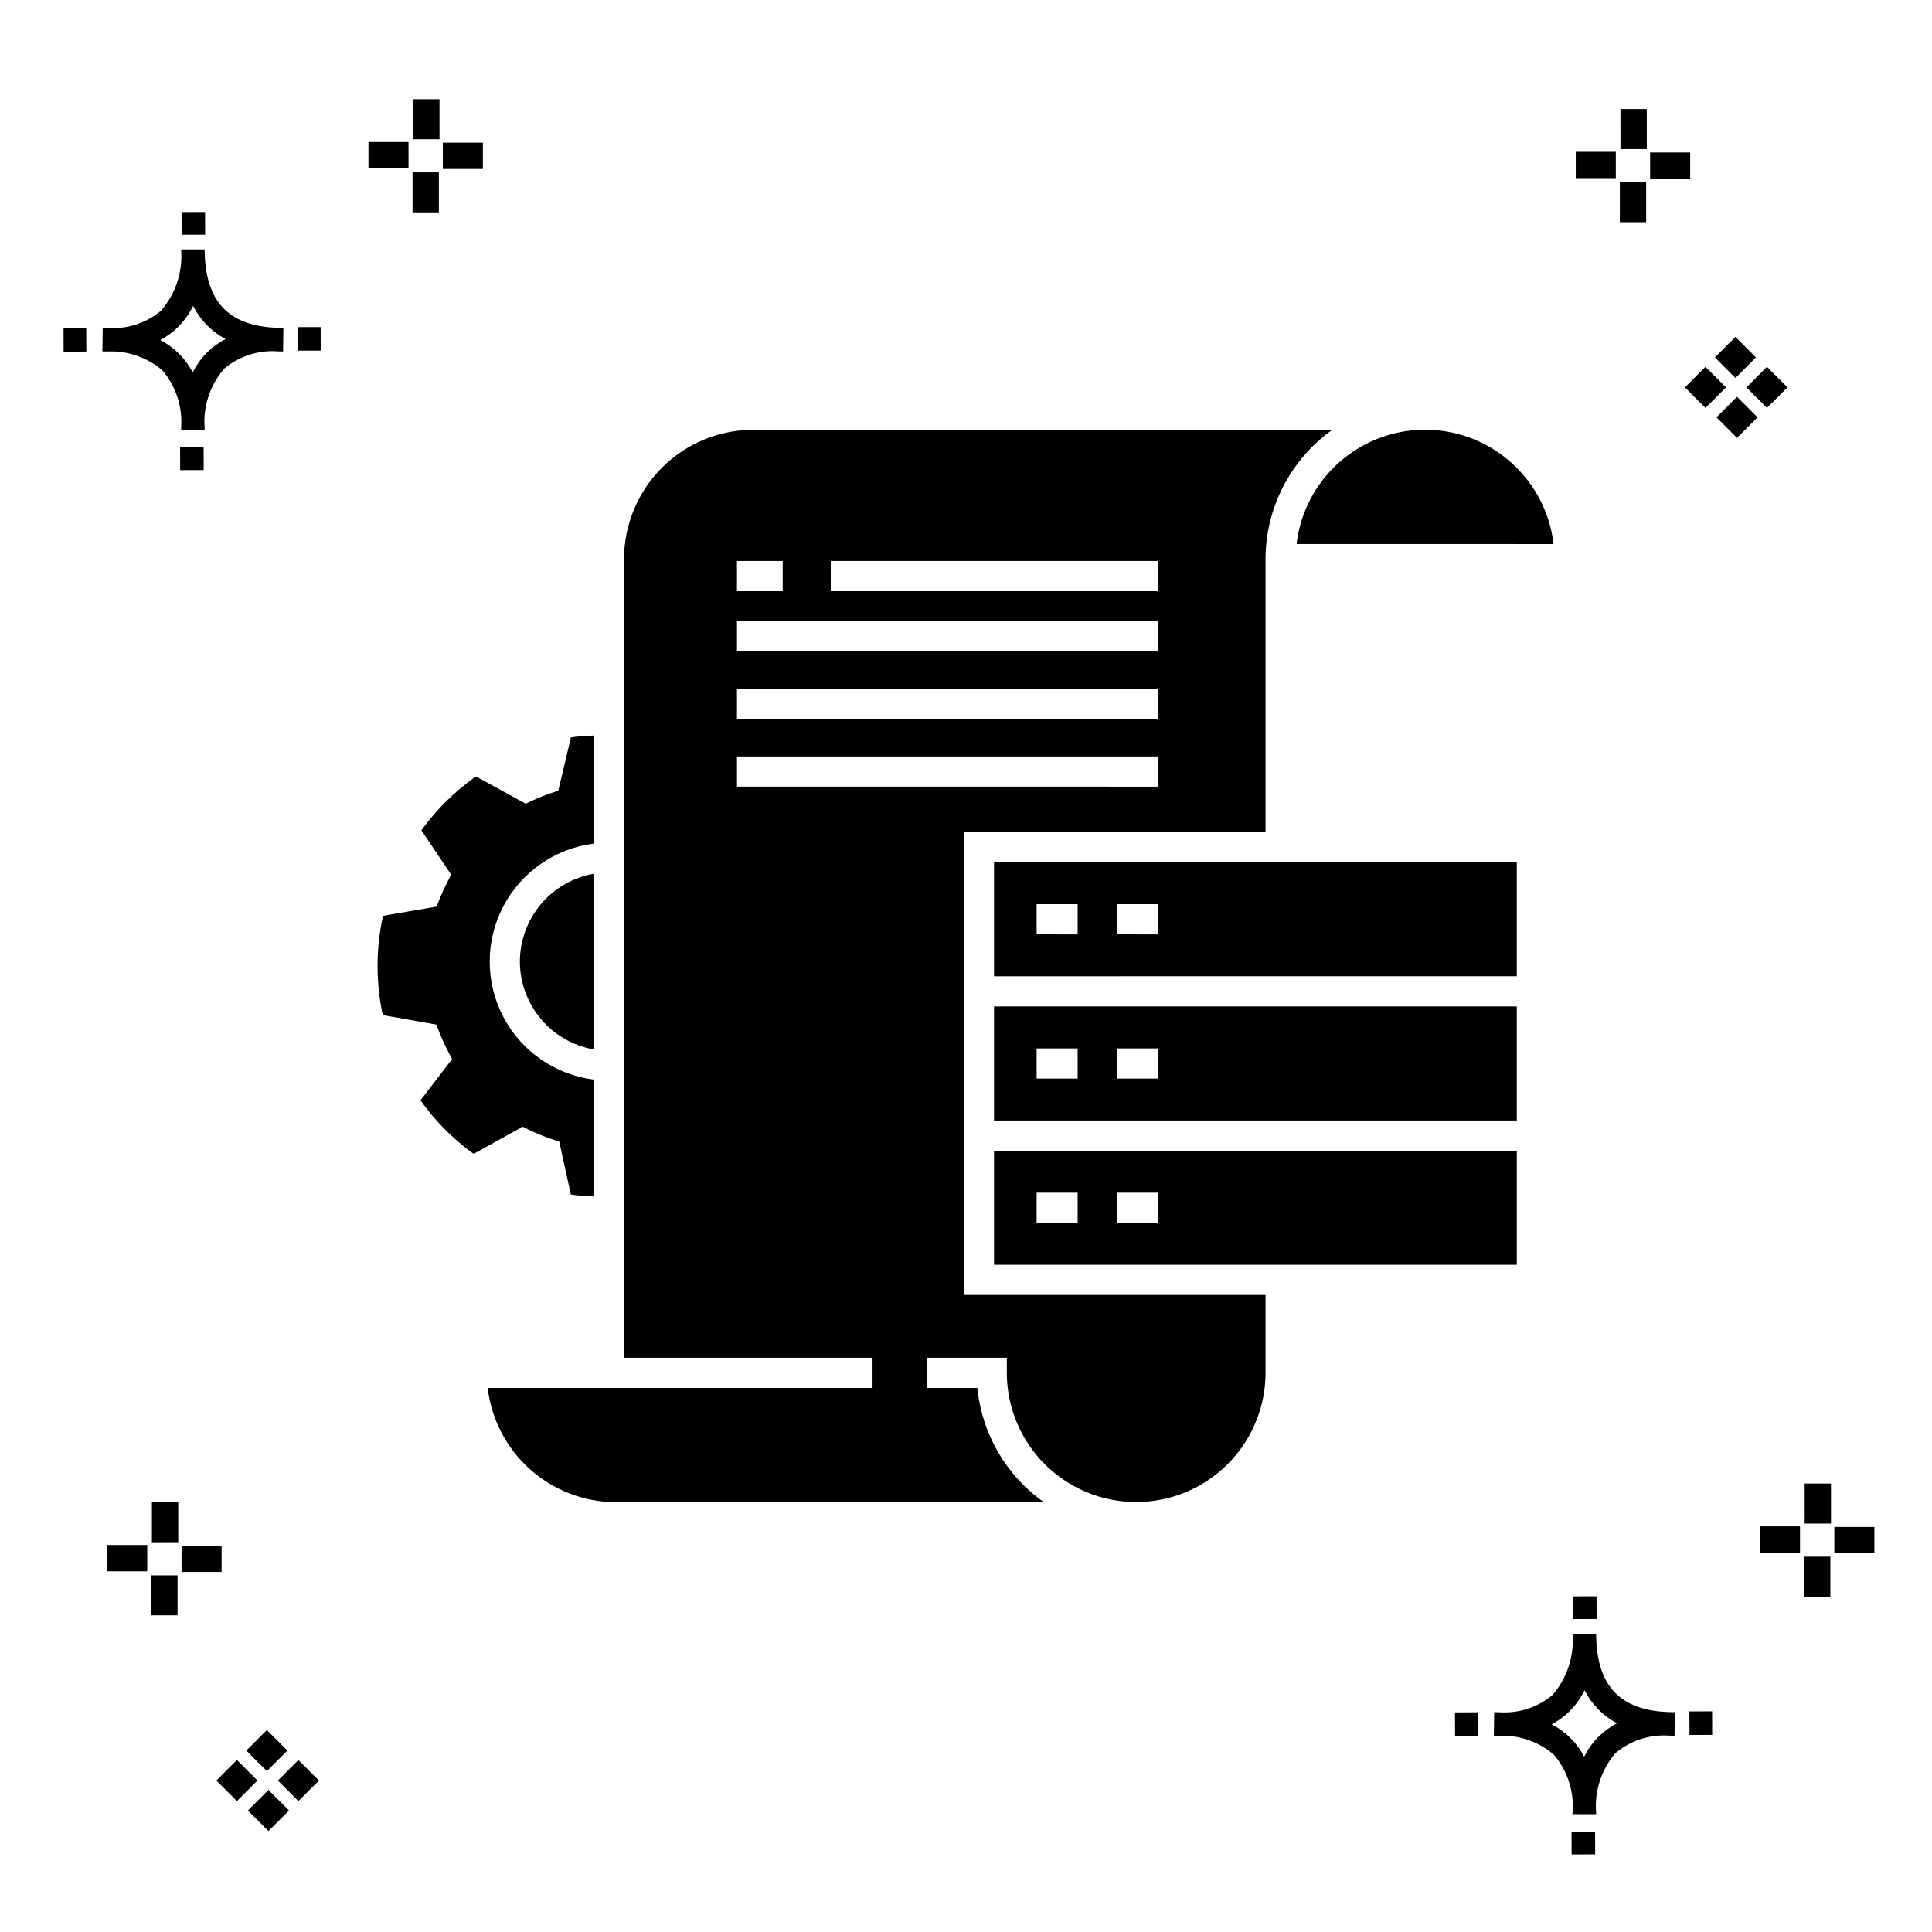
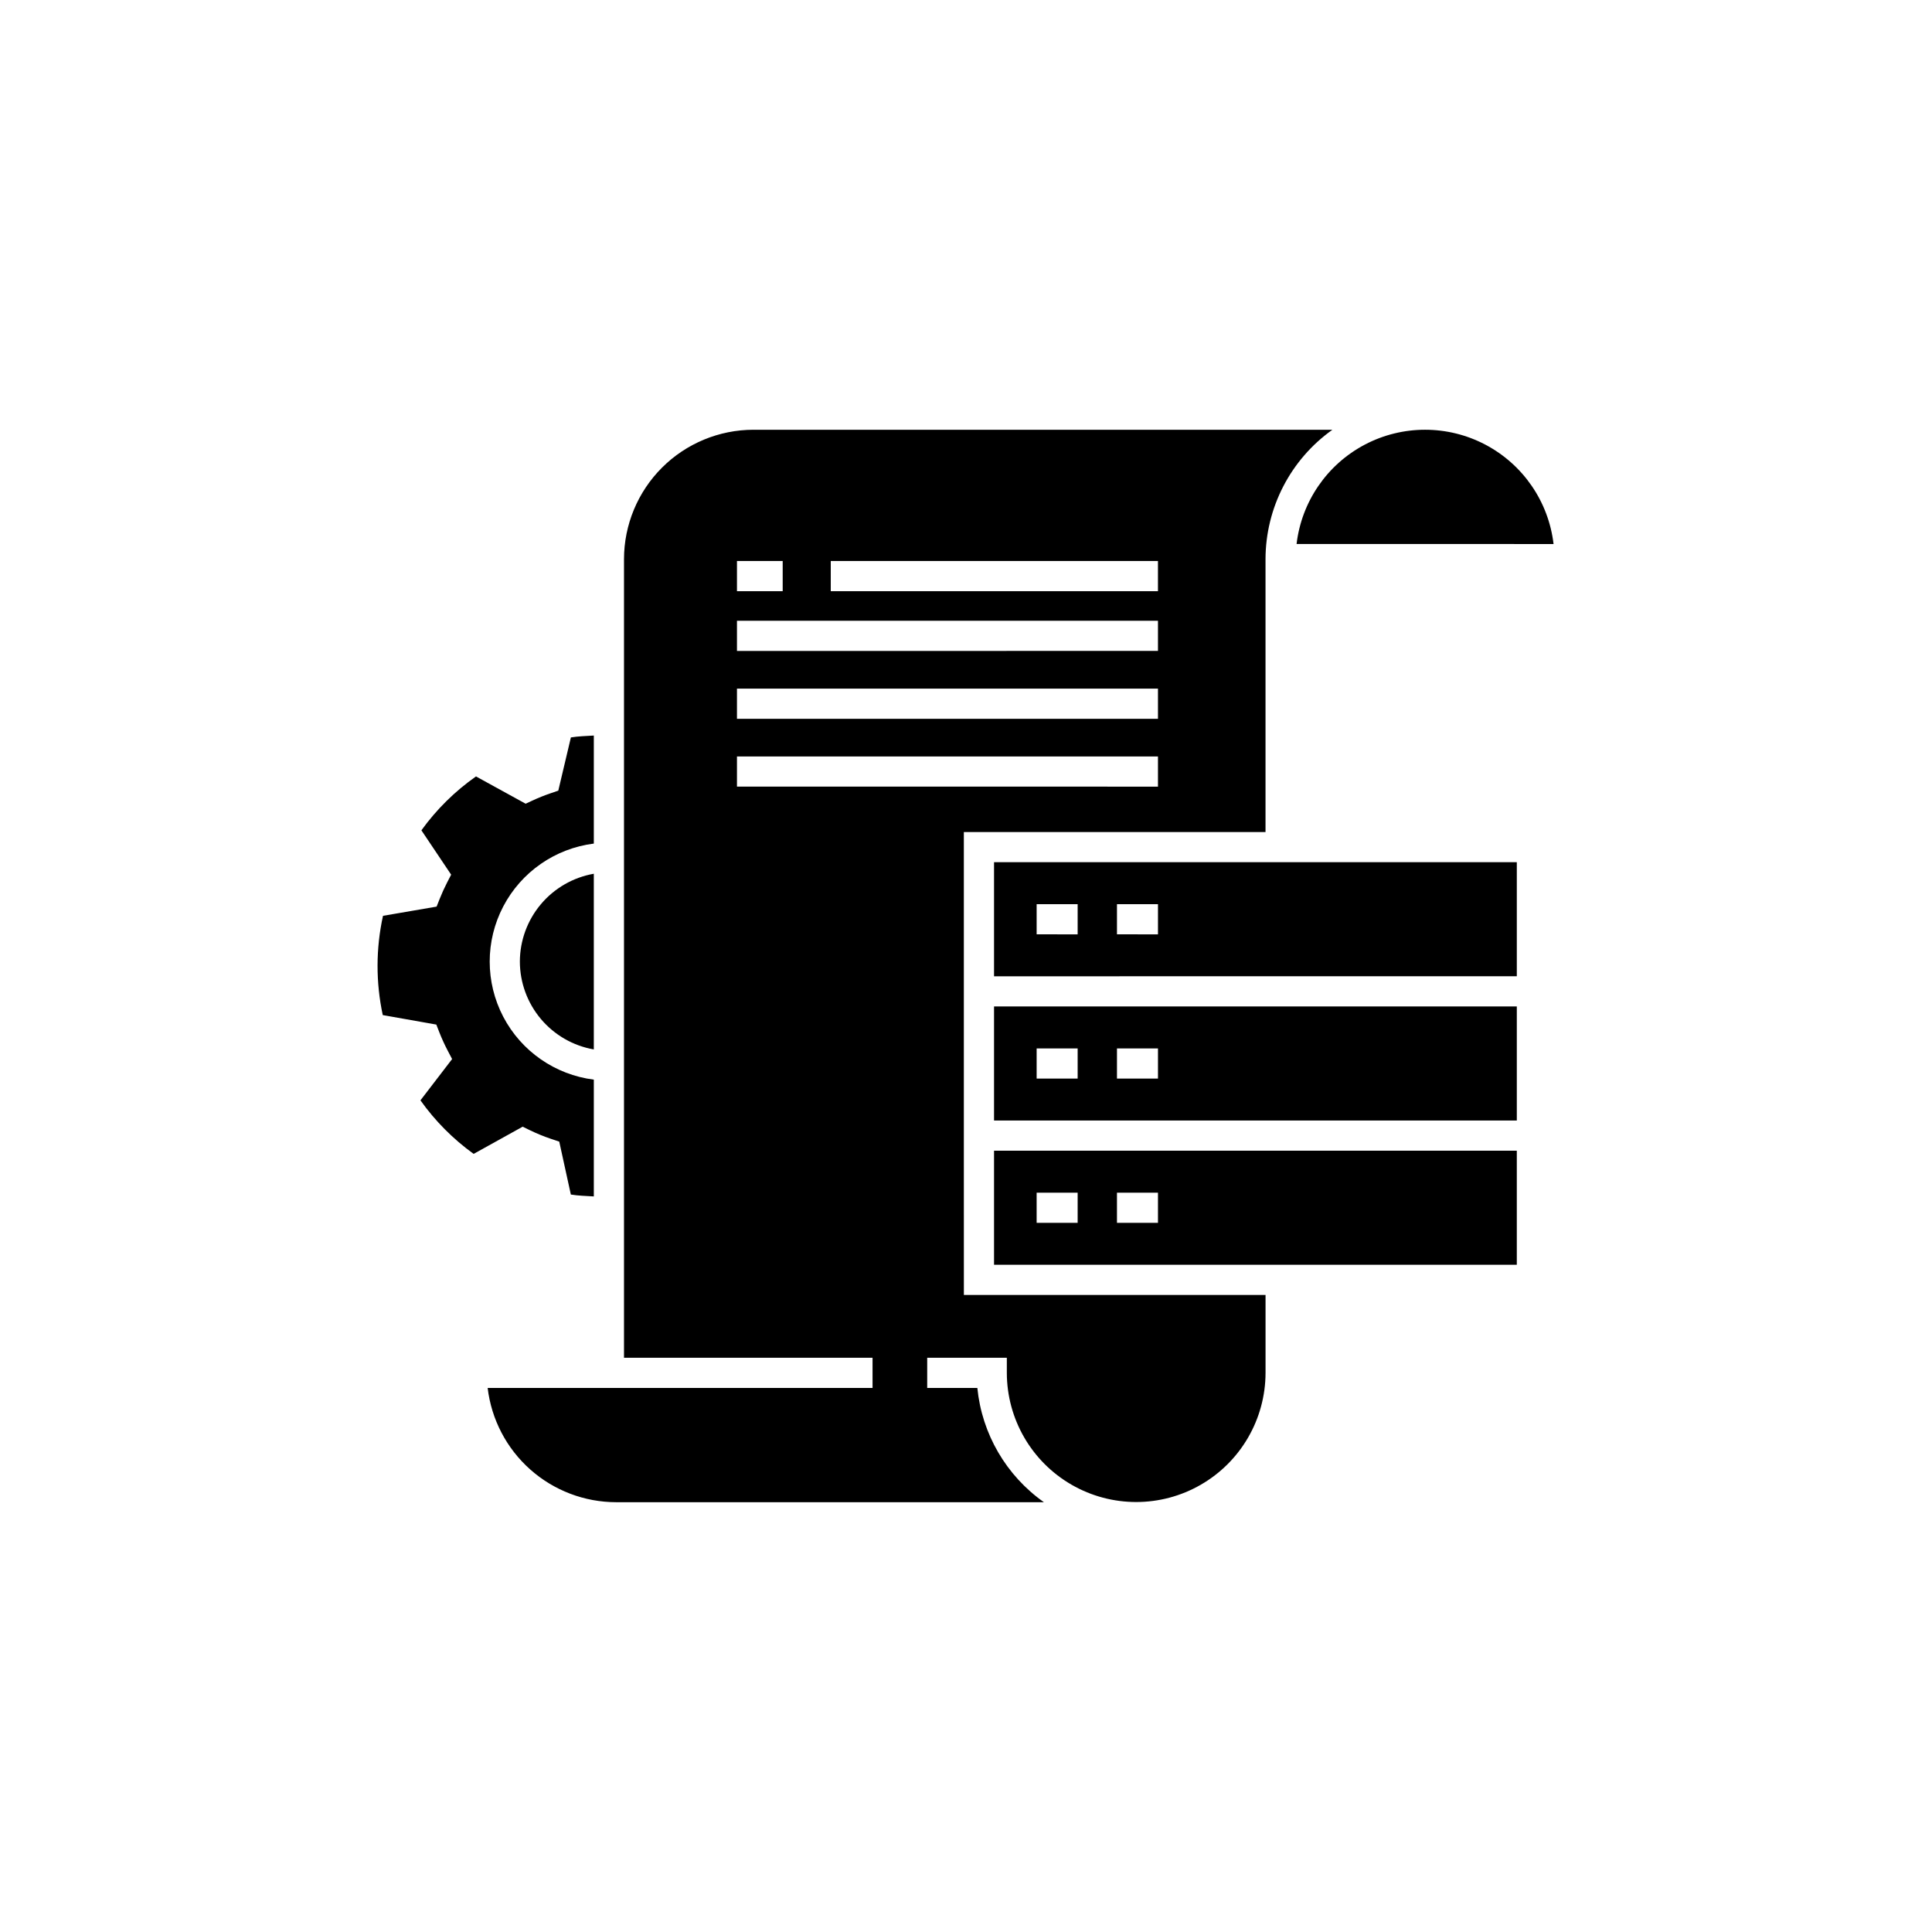
<svg xmlns="http://www.w3.org/2000/svg" fill="#000000" width="800px" height="800px" version="1.1" viewBox="144 144 512 512">
  <g>
-     <path d="m197.96 262.56 0.02 6.016-6.238 0.02-0.02-6.016zm19.738-31.68c0.434 0.023 0.93 0.008 1.402 0.02l-0.082 6.238c-0.449 0.008-0.93-0.004-1.387-0.02v-0.004c-5.172-0.379-10.285 1.277-14.254 4.617-3.746 4.352-5.598 10.023-5.141 15.75v0.449l-6.238-0.016v-0.445c0.434-5.535-1.328-11.02-4.914-15.262-4.047-3.504-9.285-5.316-14.633-5.055h-0.004c-0.434 0-0.867-0.008-1.312-0.02l0.09-6.238c0.441 0 0.879 0.008 1.309 0.02h-0.004c5.129 0.375 10.203-1.266 14.148-4.566 3.879-4.484 5.797-10.34 5.32-16.254l6.238 0.008c0.074 13.766 6.266 20.395 19.461 20.777zm-13.922 2.969h-0.004c-3.703-1.969-6.707-5.031-8.602-8.773-1.043 2.148-2.453 4.098-4.164 5.762-1.352 1.301-2.879 2.406-4.539 3.277 3.691 1.902 6.699 4.902 8.609 8.586 1.004-2.019 2.336-3.856 3.945-5.438 1.41-1.363 3.008-2.516 4.75-3.414zm-42.938-2.898 0.02 6.238 6.016-0.016-0.02-6.238zm68.137-0.273-6.019 0.016 0.02 6.238 6.019-0.016zm-30.609-24.484-0.02-6.016-6.238 0.02 0.02 6.016zm405.96 42.965 5.445 5.445-5.445 5.445-5.445-5.445zm7.941-7.941 5.445 5.445-5.445 5.445-5.445-5.445zm-16.301 0 5.445 5.445-5.445 5.445-5.445-5.445zm7.941-7.941 5.445 5.445-5.441 5.449-5.445-5.445zm-11.992-41.891h-10.613v-6.977h10.613zm-19.707-0.168h-10.613v-6.977h10.613zm8.043 11.668h-6.977v-10.602h6.977zm0.168-19.375h-6.977l-0.004-10.613h6.977zm-308.45 5.273h-10.617v-6.977h10.617zm-19.707-0.168h-10.617v-6.977h10.613zm8.043 11.664h-6.977l-0.004-10.598h6.977zm0.168-19.375h-6.977l-0.004-10.613h6.977zm300 448.52 0.02 6.016 6.238-0.02-0.02-6.016zm25.977-31.699c0.438 0.023 0.93 0.008 1.402 0.02l-0.082 6.238c-0.449 0.008-0.93-0.004-1.387-0.02-5.172-0.379-10.289 1.277-14.254 4.617-3.75 4.352-5.602 10.023-5.144 15.75v0.449l-6.238-0.016v-0.445c0.438-5.539-1.328-11.023-4.91-15.266-4.047-3.504-9.289-5.312-14.633-5.051h-0.004c-0.434 0-0.867-0.008-1.312-0.02l0.09-6.238c0.441 0 0.879 0.008 1.309 0.02h-0.004c5.129 0.371 10.203-1.266 14.145-4.566 3.879-4.484 5.797-10.34 5.32-16.254l6.238 0.008c0.074 13.762 6.266 20.395 19.461 20.773zm-13.922 2.969-0.004 0.004c-3.703-1.969-6.707-5.031-8.602-8.773-1.043 2.148-2.453 4.098-4.168 5.762-1.352 1.301-2.879 2.406-4.539 3.277 3.691 1.902 6.699 4.898 8.609 8.586 1.004-2.019 2.34-3.859 3.945-5.438 1.41-1.363 3.012-2.516 4.754-3.414zm-42.938-2.898 0.02 6.238 6.016-0.016-0.02-6.238zm68.137-0.273-6.019 0.016 0.02 6.238 6.019-0.016zm-30.609-24.48-0.02-6.016-6.238 0.02 0.02 6.016zm73.609-17.414-10.613 0.004v-6.977h10.613zm-19.707-0.164h-10.613v-6.977h10.613zm8.043 11.664h-6.977v-10.598h6.977zm0.168-19.375h-6.977l-0.004-10.613h6.977zm-414.09 70.602 5.445 5.445-5.445 5.445-5.445-5.445zm7.941-7.941 5.445 5.445-5.445 5.445-5.445-5.445zm-16.301 0 5.445 5.445-5.445 5.445-5.445-5.445zm7.941-7.941 5.445 5.445-5.445 5.445-5.445-5.445zm-11.996-41.895h-10.613v-6.973h10.613zm-19.707-0.164h-10.613v-6.977h10.613zm8.043 11.664h-6.977v-10.598h6.977zm0.168-19.375-6.977 0.004v-10.617h6.977z" />
    <path d="m407.43 440.95h138.54v-30.23h-138.54zm32.578-19.109h10.867v7.996h-10.867zm-21.289 0h10.867v7.996h-10.867zm-136.95-23.008c0.012-5.566 1.984-10.949 5.566-15.203 3.582-4.258 8.551-7.117 14.031-8.078v46.562-0.004c-5.481-0.957-10.449-3.816-14.031-8.074-3.582-4.258-5.555-9.641-5.566-15.203zm125.66 80.344h138.54v-30.23h-138.54zm32.578-19.109h10.867v7.996h-10.867zm-21.289 0h10.867v7.996h-10.867zm-11.289-57.344 138.54-0.004v-30.23h-138.54zm32.578-19.109h10.867v7.996l-10.867-0.004zm-21.289 0h10.867v7.996l-10.867-0.004zm-136.21 58.969-12.992 7.207c-5.445-3.926-10.207-8.719-14.094-14.191l8.391-10.941-1.184-2.258c-0.812-1.555-1.543-3.152-2.184-4.785l-0.816-2.094-14.195-2.516c-1.859-8.672-1.84-17.641 0.062-26.305l14.207-2.441 0.828-2.09c0.578-1.461 1.23-2.891 1.945-4.281l1.082-2.098-7.883-11.75-0.004 0.004c3.992-5.535 8.883-10.363 14.469-14.285l13.16 7.231 1.836-0.852c1.539-0.715 3.117-1.348 4.727-1.898l2.09-0.715 3.336-14.102c1.996-0.332 4.047-0.363 6.078-0.5v28.633c-10.246 1.285-19.215 7.512-24.004 16.664-4.785 9.152-4.785 20.07 0 29.223 4.789 9.152 13.758 15.379 24.004 16.668v30.953c-2.035-0.137-4.082-0.168-6.09-0.504l-3.07-14.02-2.148-0.719c-1.938-0.652-3.836-1.43-5.676-2.324zm116.92 6.363v-84.453h79.945v-72.32c0.027-13.621 6.629-26.391 17.727-34.285h-153.45c-9.09 0.012-17.805 3.629-24.23 10.055-6.426 6.426-10.043 15.141-10.055 24.23v211.65h65.867v7.996h-102c0.992 8.336 5.004 16.023 11.277 21.602 6.273 5.578 14.375 8.664 22.773 8.676h113.36c-9.992-7.055-16.43-18.105-17.637-30.277h-13.289v-7.996h21.102v4-0.004c0.016 12.234 6.555 23.535 17.156 29.645 10.598 6.113 23.652 6.113 34.25 0 10.598-6.109 17.137-17.41 17.156-29.645v-20.648h-79.945zm-35.27-156.27h86.711v7.996h-86.711zm-24.855 0h12.117v7.996h-12.117zm0 15.828h111.57v7.996l-111.57 0.004zm0 17.98 111.57 0.004v7.996h-111.57zm0 25.977v-7.996l111.57 0.004v7.996zm148.3-64.297v0.008c1.32-11.223 8.082-21.074 18.078-26.34 10-5.262 21.949-5.262 31.945 0 10 5.266 16.762 15.117 18.082 26.34z" />
  </g>
</svg>